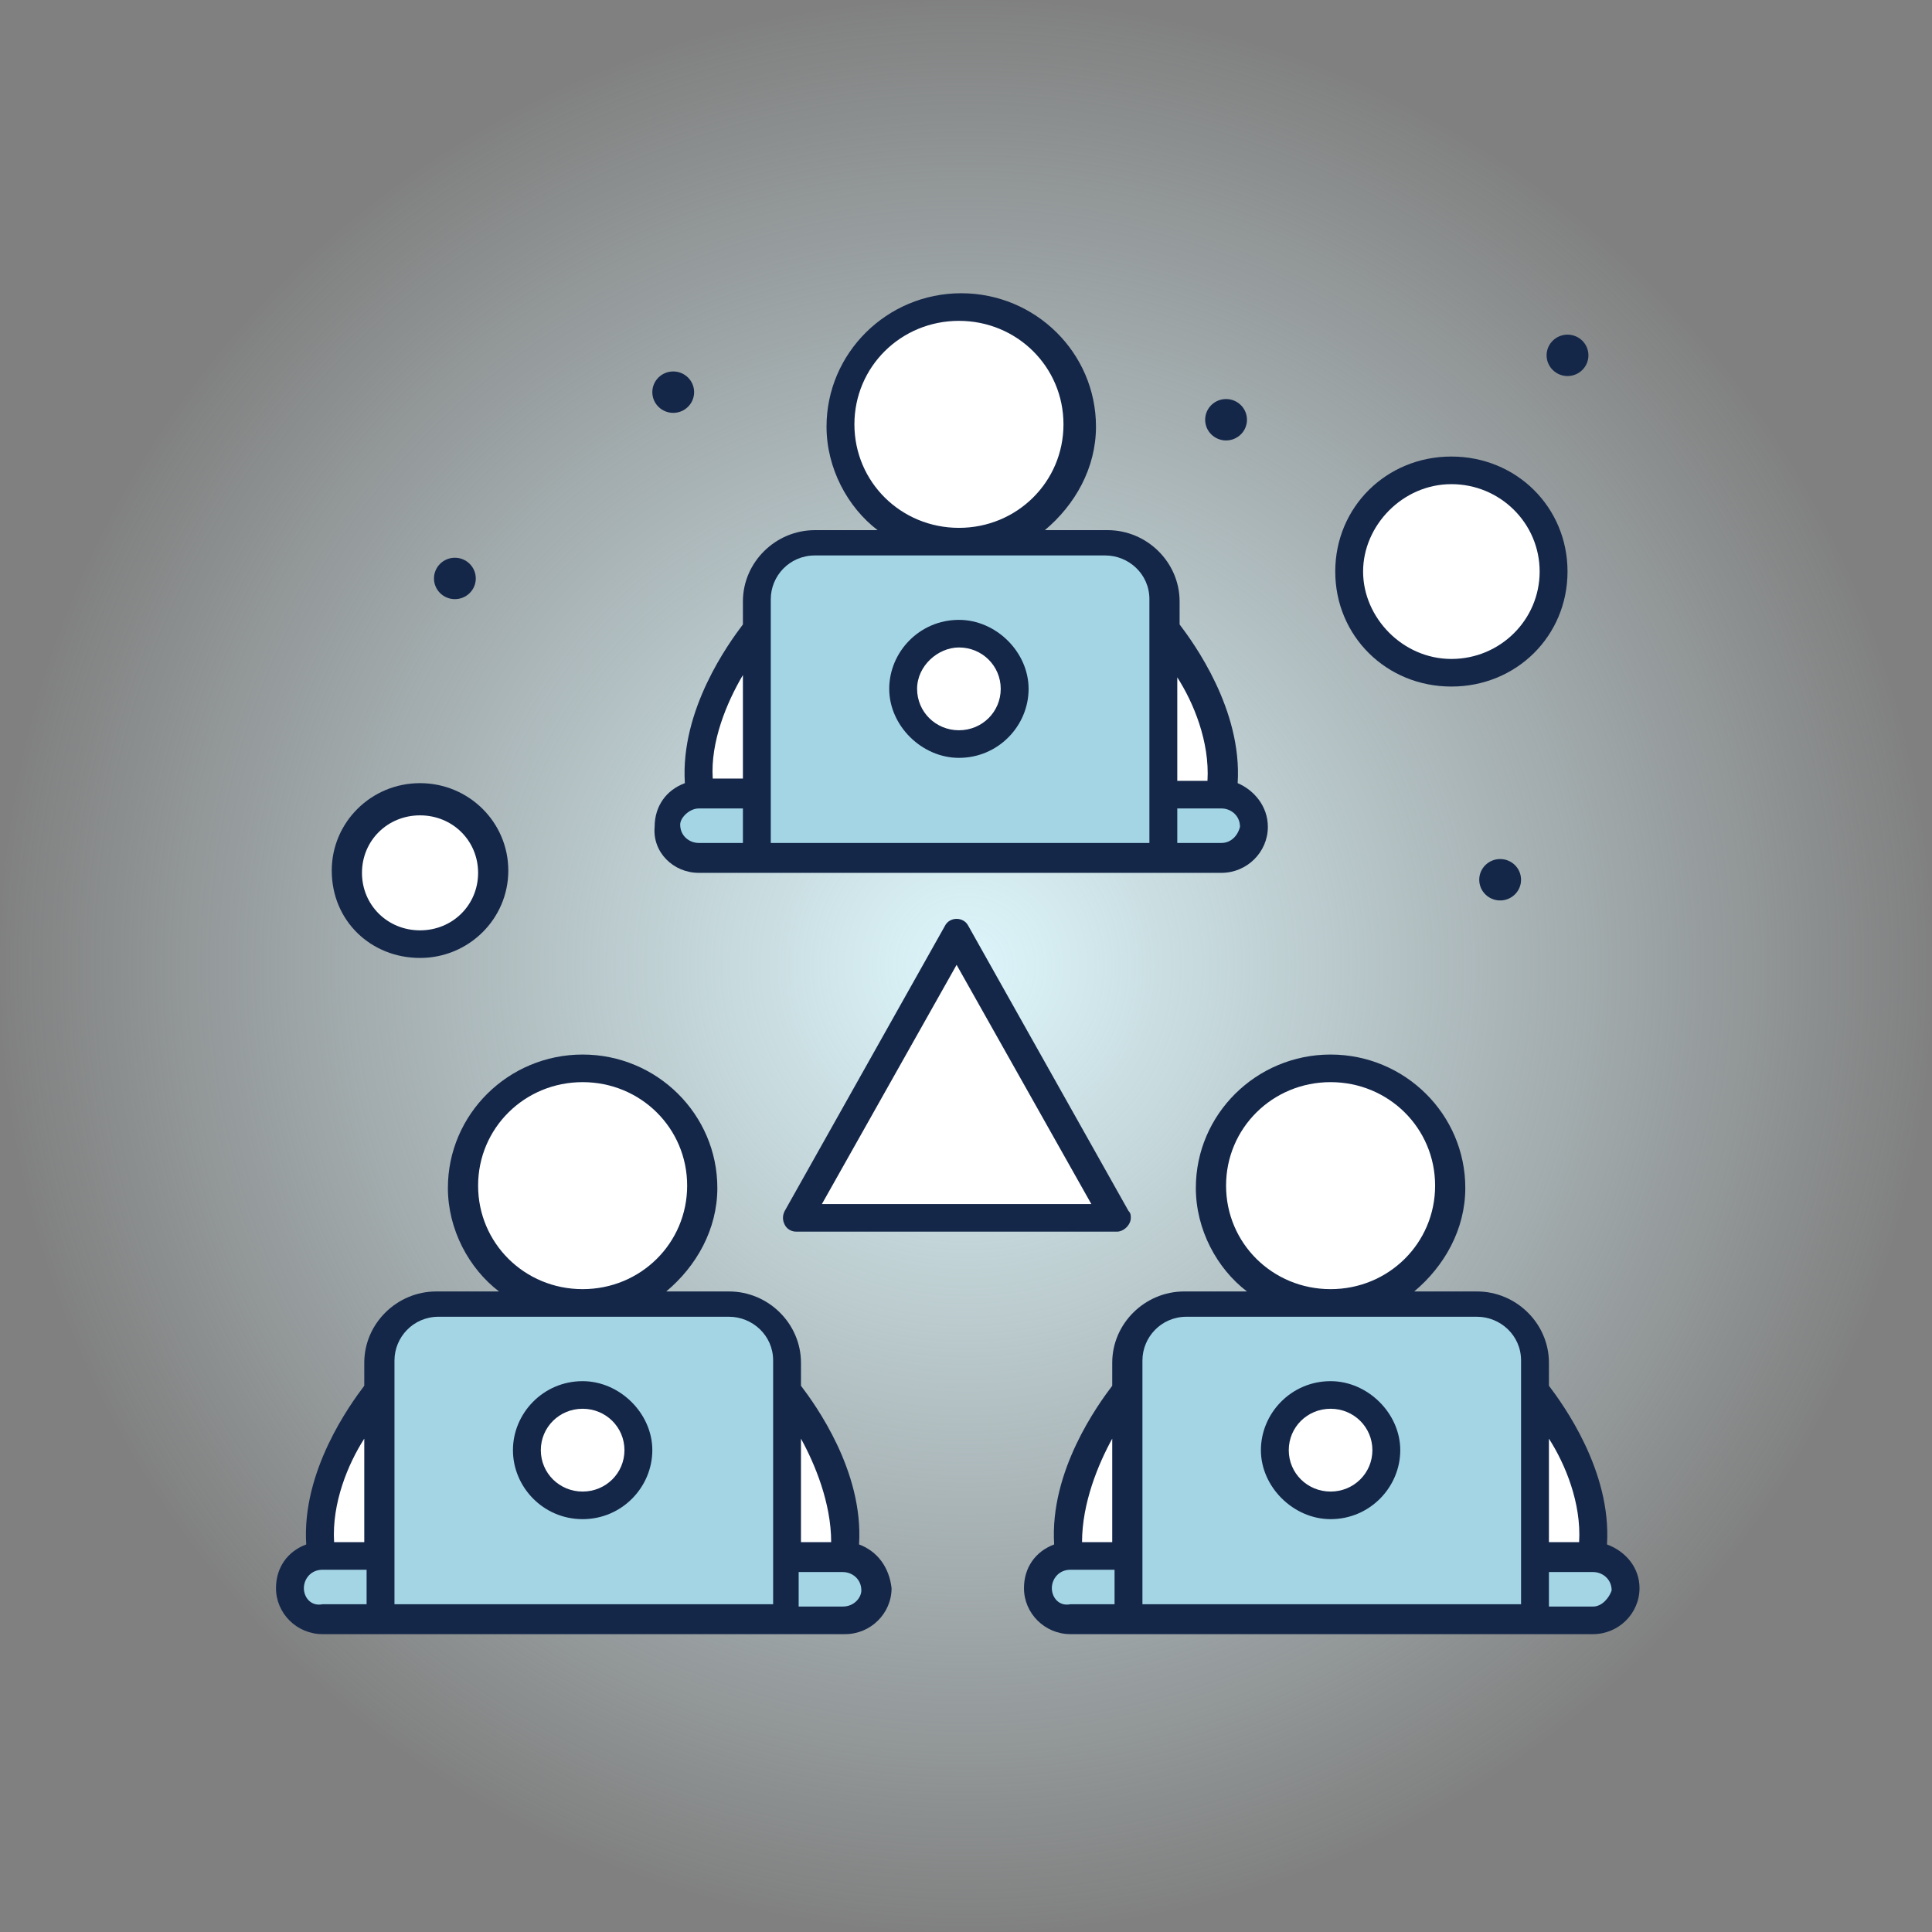
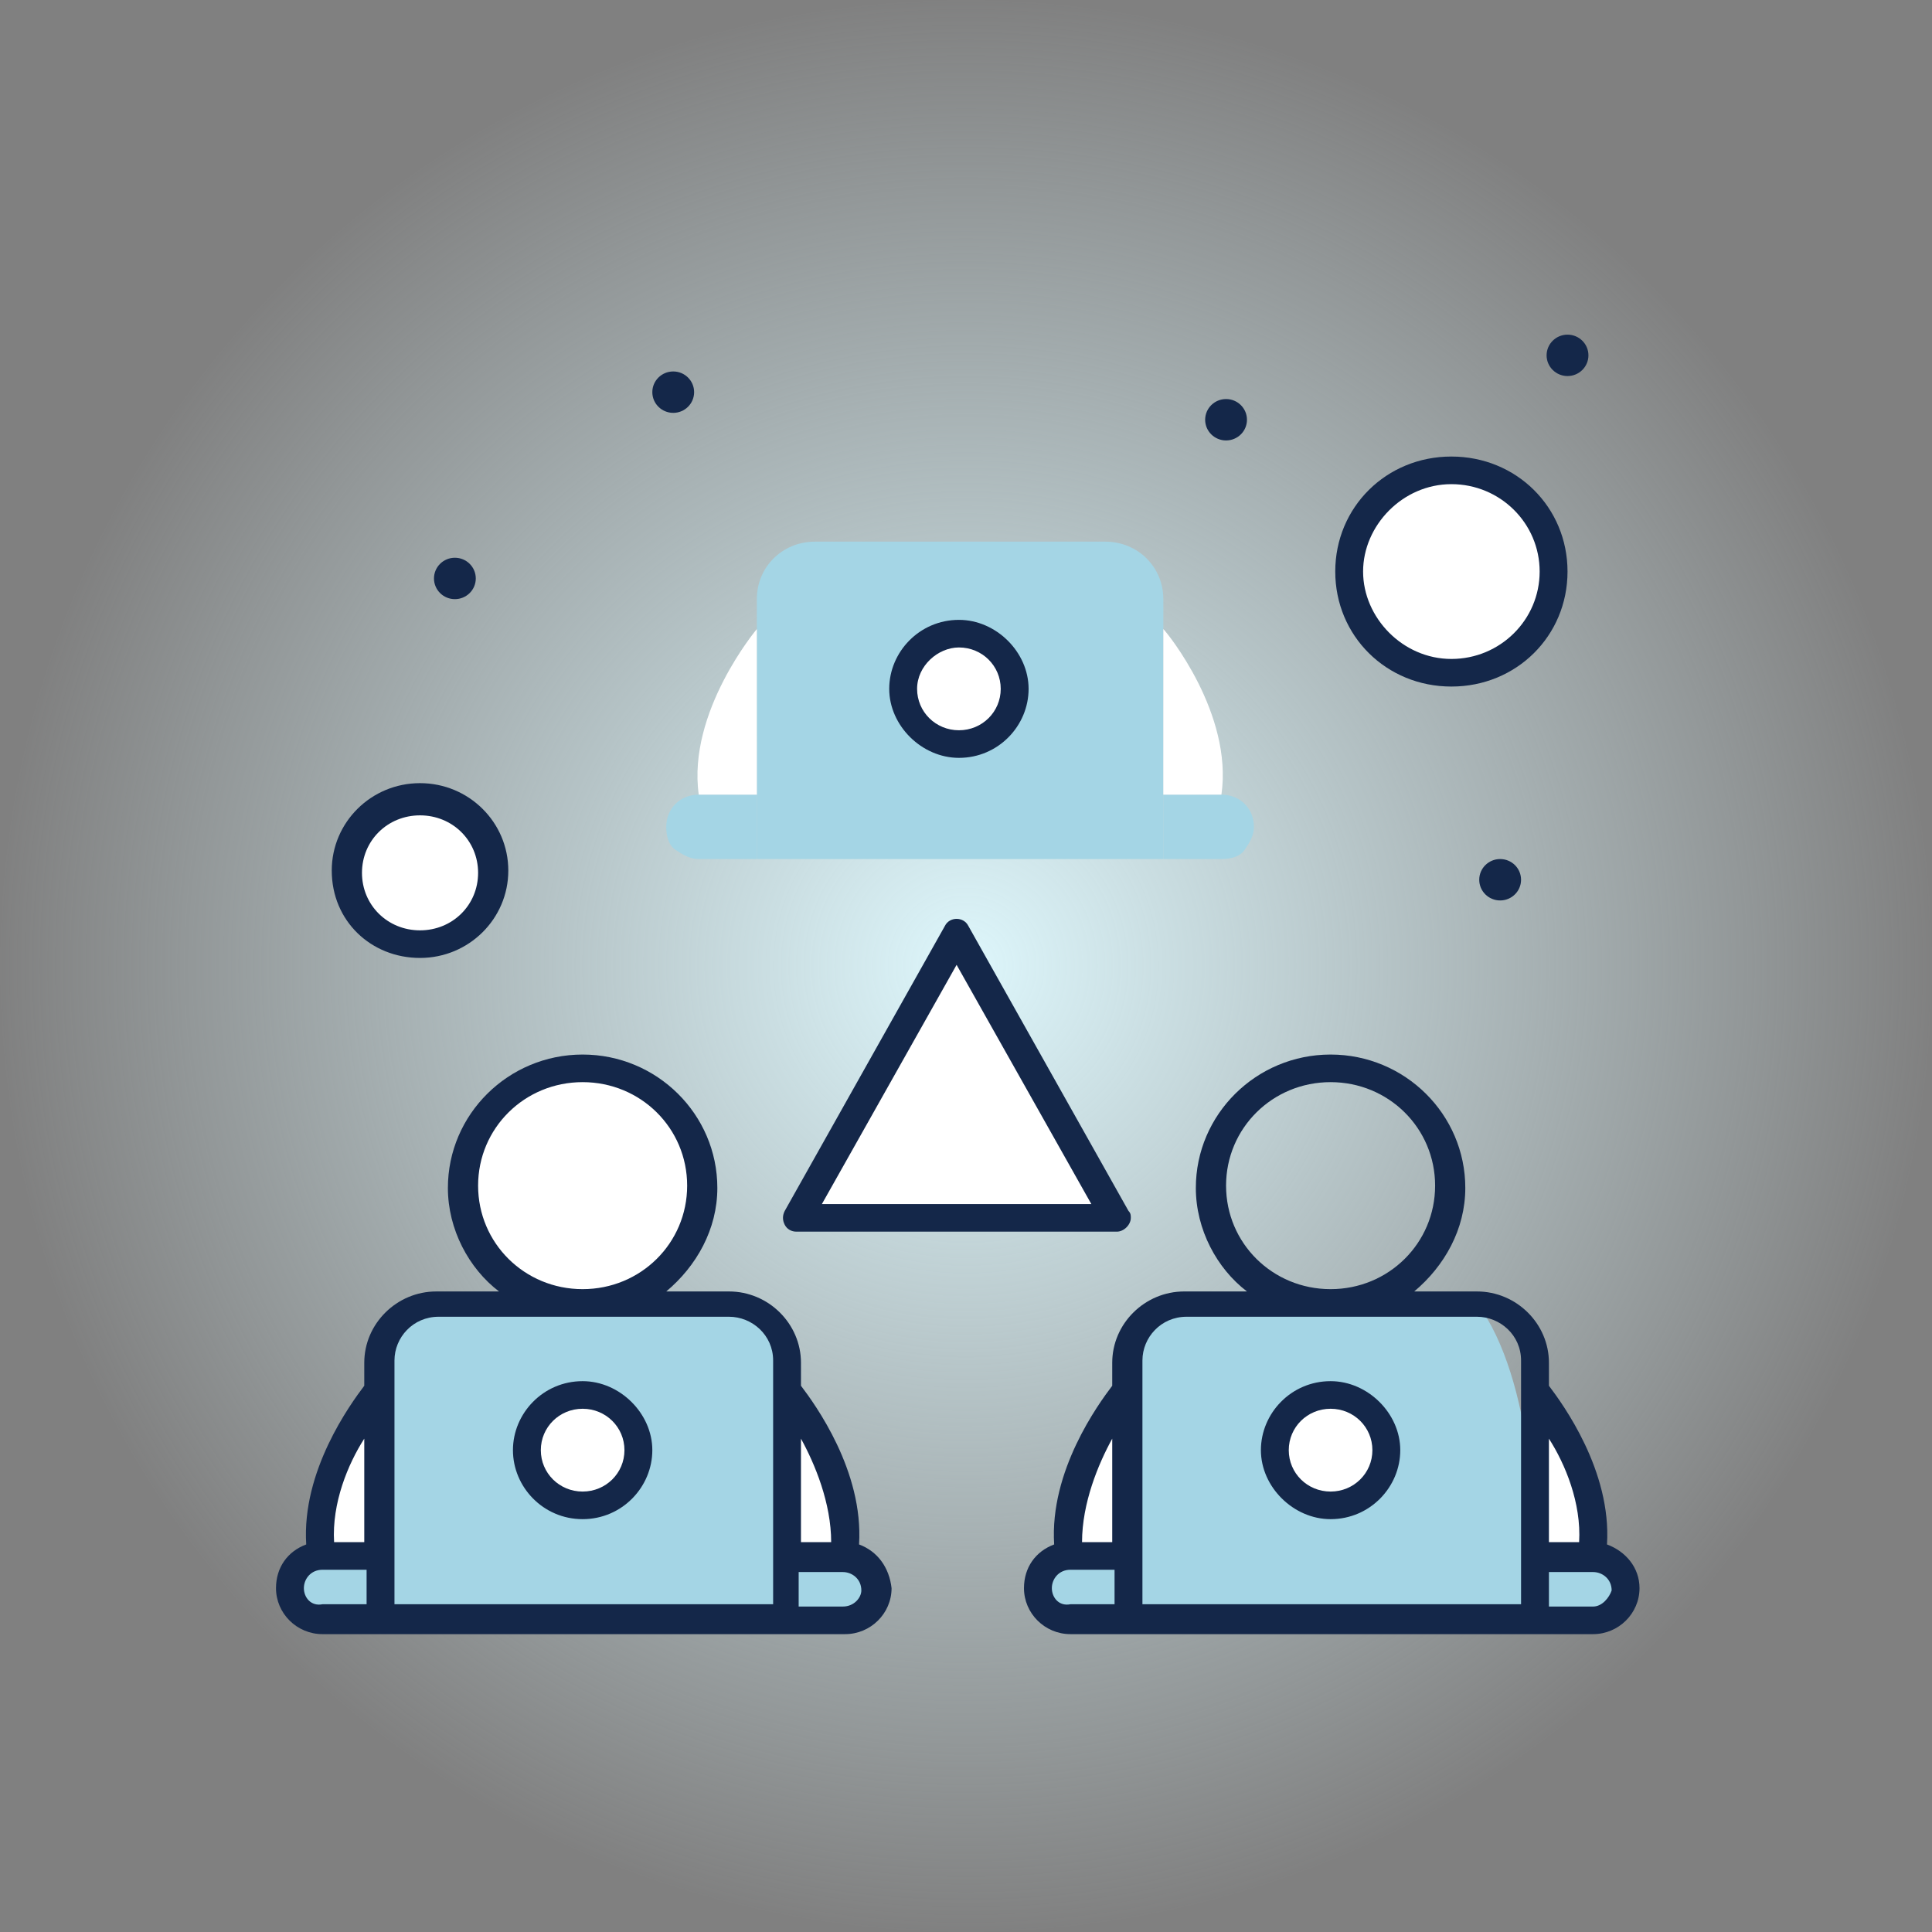
<svg xmlns="http://www.w3.org/2000/svg" viewBox="0 0 112 112" fill="none">
  <rect x="0" y="0" width="112" height="112" fill="#808080" stroke="none" />
  <circle cx="56" cy="56" r="56" fill="url(#paint0_radial_15_1148)" />
  <path d="M67.44 46.066V49.8H43.875C43.875 47.533 43.875 36.733 43.875 34.733C43.875 32.867 45.356 31.4 47.242 31.4C48.319 31.4 62.996 31.4 64.074 31.4C65.959 31.4 67.44 32.867 67.44 34.733C67.44 35.267 67.44 45.8 67.44 46.066Z" fill="#A4D5E5" />
-   <path d="M88.986 90.2V93.934H65.42C65.42 91.667 65.42 80.867 65.42 78.867C65.42 77 66.902 75.534 68.787 75.534C69.864 75.534 84.407 75.534 85.619 75.534C87.504 75.534 88.986 77 88.986 78.867C88.986 80.067 88.986 89 88.986 90.2Z" fill="#A4D5E5" />
+   <path d="M88.986 90.2V93.934H65.42C65.42 91.667 65.42 80.867 65.42 78.867C65.42 77 66.902 75.534 68.787 75.534C69.864 75.534 84.407 75.534 85.619 75.534C88.986 80.067 88.986 89 88.986 90.2Z" fill="#A4D5E5" />
  <path d="M45.491 90.2V93.934H21.927C21.927 91.667 21.927 80.867 21.927 78.867C21.927 77 23.407 75.534 25.292 75.534C26.369 75.534 41.047 75.534 42.124 75.534C44.009 75.534 45.491 77 45.491 78.867C45.491 80.067 45.491 89.134 45.491 90.2Z" fill="#A4D5E5" />
  <path d="M55.455 54.067L64.747 70.6H46.164L55.455 54.067Z" fill="white" />
  <path d="M84.138 27.267C87.41 27.267 90.063 29.893 90.063 33.133C90.063 36.373 87.41 39 84.138 39C80.866 39 78.212 36.373 78.212 33.133C78.212 29.893 80.866 27.267 84.138 27.267Z" fill="white" />
  <path d="M24.349 46.467C26.639 46.467 28.524 48.333 28.524 50.6C28.524 52.867 26.639 54.733 24.349 54.733C22.06 54.733 20.175 52.867 20.175 50.6C20.175 48.333 21.927 46.467 24.349 46.467Z" fill="white" />
  <path d="M55.591 36.733C57.34 36.733 58.822 38.2 58.822 39.933C58.822 41.667 57.34 43.133 55.591 43.133C53.839 43.133 52.359 41.667 52.359 39.933C52.359 38.2 53.839 36.733 55.591 36.733Z" fill="white" />
  <path d="M77.136 80.867C78.886 80.867 80.368 82.333 80.368 84.067C80.368 85.8 78.886 87.267 77.136 87.267C75.384 87.267 73.904 85.8 73.904 84.067C73.904 82.333 75.384 80.867 77.136 80.867Z" fill="white" />
  <path d="M33.775 80.867C35.527 80.867 37.007 82.333 37.007 84.067C37.007 85.8 35.527 87.267 33.775 87.267C32.026 87.267 30.543 85.8 30.543 84.067C30.543 82.333 32.026 80.867 33.775 80.867Z" fill="white" />
  <path d="M92.352 90.2C93.429 90.2 94.237 91 94.237 92.067C94.237 92.6 93.968 93 93.699 93.4C93.429 93.8 92.889 93.934 92.352 93.934H88.985V90.2H92.352Z" fill="#A4D5E5" />
  <path d="M65.421 90.2V93.934H62.054C61.515 93.934 61.111 93.667 60.708 93.4C60.304 93.134 60.169 92.6 60.169 92.067C60.169 91 60.978 90.2 62.054 90.2H65.421Z" fill="#A4D5E5" />
  <path d="M88.985 80.6C89.255 80.867 93.025 85.534 92.352 90.2H88.985V80.6Z" fill="white" />
  <path d="M65.42 80.6V90.2H62.054C61.38 85.4 65.42 80.6 65.42 80.6Z" fill="white" />
  <path d="M70.807 46.066C71.883 46.066 72.692 46.867 72.692 47.933C72.692 48.467 72.423 48.867 72.152 49.267C71.883 49.666 71.345 49.8 70.807 49.8H67.44V46.066H70.807Z" fill="#A4D5E5" />
  <path d="M43.875 46.066V49.8H40.508C39.971 49.8 39.566 49.533 39.162 49.267C38.759 49 38.623 48.467 38.623 47.933C38.623 46.867 39.431 46.066 40.508 46.066H43.875Z" fill="#A4D5E5" />
  <path d="M67.44 36.467C67.708 36.734 71.48 41.4 70.807 46.067H67.44V36.467Z" fill="white" />
  <path d="M43.875 36.467V46.067H40.508C39.835 41.267 43.875 36.467 43.875 36.467Z" fill="white" />
  <path d="M48.857 90.2C49.933 90.2 50.743 91 50.743 92.067C50.743 92.6 50.473 93 50.204 93.4C49.933 93.8 49.396 93.934 48.857 93.934H45.491V90.2H48.857Z" fill="#A4D5E5" />
  <path d="M21.927 90.2V93.934H18.559C18.021 93.934 17.616 93.667 17.212 93.4C16.809 93.134 16.673 92.6 16.673 92.067C16.673 91 17.483 90.2 18.559 90.2H21.927Z" fill="#A4D5E5" />
  <path d="M45.491 80.6C45.76 80.867 49.531 85.534 48.857 90.2H45.491V80.6Z" fill="white" />
  <path d="M21.927 80.6V90.2H18.559C17.885 85.4 21.927 80.6 21.927 80.6Z" fill="white" />
-   <path d="M77.136 61.8C80.905 61.8 84.137 64.867 84.137 68.733C84.137 72.466 81.041 75.666 77.136 75.666C73.365 75.666 70.133 72.6 70.133 68.733C70.267 64.867 73.365 61.8 77.136 61.8Z" fill="white" />
  <path d="M33.775 61.8C37.545 61.8 40.777 64.867 40.777 68.733C40.777 72.466 37.68 75.666 33.775 75.666C30.005 75.666 26.773 72.6 26.773 68.733C26.773 64.867 29.871 61.8 33.775 61.8Z" fill="white" />
-   <path d="M55.591 17.666C59.362 17.666 62.594 20.733 62.594 24.6C62.594 28.466 59.495 31.533 55.591 31.533C51.819 31.533 48.588 28.466 48.588 24.6C48.588 20.733 51.819 17.666 55.591 17.666Z" fill="white" />
  <path d="M90.871 19.4C91.54 19.4 92.083 19.937 92.083 20.6C92.083 21.262 91.54 21.8 90.871 21.8C90.202 21.8 89.658 21.262 89.658 20.6C89.658 19.937 90.202 19.4 90.871 19.4Z" fill="#142749" />
  <path d="M86.965 49.8C87.635 49.8 88.177 50.337 88.177 51C88.177 51.663 87.635 52.2 86.965 52.2C86.296 52.2 85.753 51.663 85.753 51C85.753 50.337 86.296 49.8 86.965 49.8Z" fill="#142749" />
  <path d="M71.076 23.133C71.746 23.133 72.288 23.671 72.288 24.333C72.288 24.996 71.746 25.533 71.076 25.533C70.407 25.533 69.864 24.996 69.864 24.333C69.864 23.671 70.407 23.133 71.076 23.133Z" fill="#142749" />
  <path d="M39.028 21.534C39.697 21.534 40.239 22.071 40.239 22.734C40.239 23.396 39.697 23.934 39.028 23.934C38.359 23.934 37.816 23.396 37.816 22.734C37.816 22.071 38.359 21.534 39.028 21.534Z" fill="#142749" />
  <path d="M26.37 32.333C27.039 32.333 27.582 32.871 27.582 33.533C27.582 34.196 27.039 34.733 26.37 34.733C25.7 34.733 25.158 34.196 25.158 33.533C25.158 32.871 25.7 32.333 26.37 32.333Z" fill="#142749" />
  <path d="M33.775 81.667C35.122 81.667 36.2 82.734 36.2 84.067C36.2 85.4 35.122 86.467 33.775 86.467C32.43 86.467 31.352 85.4 31.352 84.067C31.352 82.734 32.43 81.667 33.775 81.667ZM33.775 88.067C36.064 88.067 37.816 86.2 37.816 84.067C37.816 81.934 35.93 80.067 33.775 80.067C31.486 80.067 29.736 81.934 29.736 84.067C29.736 86.2 31.486 88.067 33.775 88.067Z" fill="#142749" />
  <path d="M48.857 93.133H46.299V91.133C46.433 91.133 48.857 91.133 48.857 91.133C49.396 91.133 49.933 91.533 49.933 92.2C49.933 92.6 49.531 93.133 48.857 93.133ZM17.616 92.067C17.616 91.533 18.021 91 18.695 91C18.695 91 21.117 91 21.252 91V93H18.695C18.021 93.133 17.616 92.6 17.616 92.067ZM21.117 83.4V89.4H19.368C19.232 87.133 20.175 84.867 21.117 83.4ZM22.868 78.867C22.868 77.533 23.945 76.333 25.427 76.333H42.26C43.605 76.333 44.819 77.4 44.819 78.867V80.467C44.819 80.6 44.819 80.6 44.819 80.733V90.2V93H22.868C22.868 91.267 22.868 80.733 22.868 78.867ZM27.716 68.733C27.716 65.4 30.409 62.733 33.775 62.733C37.143 62.733 39.835 65.4 39.835 68.733C39.835 72.067 37.143 74.733 33.775 74.733C30.409 74.733 27.716 72.067 27.716 68.733ZM48.184 89.4H46.433V83.4C47.241 84.867 48.184 87.133 48.184 89.4ZM49.8 89.533C50.069 85.267 47.241 81.4 46.433 80.333V79C46.433 76.733 44.548 74.867 42.26 74.867H38.623C40.375 73.4 41.585 71.267 41.585 68.867C41.585 64.6 38.085 61.133 33.775 61.133C29.467 61.133 25.965 64.6 25.965 68.867C25.965 71.267 27.177 73.533 28.928 74.867H25.292C23.003 74.867 21.117 76.733 21.117 79V80.333C20.311 81.4 17.483 85.267 17.752 89.533C16.673 89.933 16 90.867 16 92.067C16 93.533 17.212 94.733 18.695 94.733C36.603 94.733 31.352 94.733 48.991 94.733C50.473 94.733 51.685 93.533 51.685 92.067C51.549 90.867 50.876 89.933 49.8 89.533Z" fill="#142749" />
  <path d="M55.591 37.534C56.936 37.534 58.013 38.6 58.013 39.934C58.013 41.267 56.936 42.334 55.591 42.334C54.244 42.334 53.165 41.267 53.165 39.934C53.165 38.6 54.377 37.534 55.591 37.534ZM55.591 43.934C57.879 43.934 59.629 42.067 59.629 39.934C59.629 37.8 57.745 35.934 55.591 35.934C53.301 35.934 51.549 37.8 51.549 39.934C51.549 42.067 53.435 43.934 55.591 43.934Z" fill="#142749" />
-   <path d="M40.508 46.867C40.644 46.867 40.508 46.867 43.067 46.867V48.867H40.508C39.971 48.867 39.431 48.467 39.431 47.8C39.431 47.4 39.971 46.867 40.508 46.867ZM43.067 39.133V45.133H41.318C41.181 43 42.124 40.733 43.067 39.133ZM44.683 34.733C44.683 33.4 45.76 32.2 47.242 32.2H64.073C65.42 32.2 66.632 33.267 66.632 34.733C66.632 34.067 66.632 44.2 66.632 48.867H44.683C44.683 47.133 44.683 36.467 44.683 34.733ZM49.531 24.6C49.531 21.267 52.223 18.6 55.591 18.6C58.956 18.6 61.651 21.267 61.651 24.6C61.651 27.933 58.956 30.6 55.591 30.6C52.223 30.6 49.531 27.933 49.531 24.6ZM69.999 45.267H68.248V39.267C69.191 40.733 70.133 43 69.999 45.267ZM70.807 48.867H68.248V46.867C68.517 46.867 70.807 46.867 70.807 46.867C71.346 46.867 71.883 47.267 71.883 47.933C71.749 48.467 71.346 48.867 70.807 48.867ZM40.508 50.6C58.419 50.6 53.166 50.6 70.807 50.6C72.288 50.6 73.499 49.4 73.499 47.933C73.499 46.733 72.692 45.8 71.749 45.4C72.019 41.133 69.191 37.267 68.383 36.2V34.867C68.383 32.6 66.498 30.733 64.208 30.733H60.572C62.323 29.267 63.535 27.133 63.535 24.733C63.535 20.467 60.035 17 55.724 17C51.416 17 47.915 20.467 47.915 24.733C47.915 27.133 49.127 29.4 50.876 30.733H47.242C44.952 30.733 43.067 32.6 43.067 34.867V36.2C42.26 37.267 39.431 41.133 39.702 45.4C38.623 45.8 37.95 46.733 37.95 47.933C37.816 49.4 39.028 50.6 40.508 50.6Z" fill="#142749" />
  <path d="M77.136 81.667C78.483 81.667 79.559 82.734 79.559 84.067C79.559 85.4 78.483 86.467 77.136 86.467C75.788 86.467 74.711 85.4 74.711 84.067C74.711 82.734 75.788 81.667 77.136 81.667ZM77.136 88.067C79.425 88.067 81.175 86.2 81.175 84.067C81.175 81.934 79.29 80.067 77.136 80.067C74.847 80.067 73.096 81.934 73.096 84.067C73.096 86.2 74.981 88.067 77.136 88.067Z" fill="#142749" />
  <path d="M92.352 93.133H89.793V91.133C89.928 91.133 92.352 91.133 92.352 91.133C92.889 91.133 93.429 91.533 93.429 92.2C93.295 92.6 92.889 93.133 92.352 93.133ZM60.977 92.067C60.977 91.533 61.38 91 62.053 91C62.053 91 64.477 91 64.612 91V93H62.053C61.38 93.133 60.977 92.6 60.977 92.067ZM64.477 83.4V89.4H62.727C62.727 87.133 63.669 84.867 64.477 83.4ZM66.228 78.867C66.228 77.533 67.305 76.333 68.787 76.333H85.619C86.965 76.333 88.177 77.4 88.177 78.867V90.2V93H66.228V90.2V78.867ZM71.076 68.733C71.076 65.4 73.768 62.733 77.136 62.733C80.501 62.733 83.195 65.4 83.195 68.733C83.195 72.067 80.501 74.733 77.136 74.733C73.768 74.733 71.076 72.067 71.076 68.733ZM91.543 89.4H89.793V83.4C90.736 84.867 91.679 87.133 91.543 89.4ZM93.159 89.533C93.429 85.267 90.6 81.4 89.793 80.333V79C89.793 76.733 87.908 74.867 85.619 74.867H81.984C83.733 73.4 84.945 71.267 84.945 68.867C84.945 64.6 81.444 61.133 77.136 61.133C72.825 61.133 69.324 64.6 69.324 68.867C69.324 71.267 70.537 73.533 72.288 74.867H68.652C66.363 74.867 64.477 76.733 64.477 79V80.333C63.669 81.4 60.841 85.267 61.111 89.533C60.035 89.933 59.361 90.867 59.361 92.067C59.361 93.533 60.572 94.733 62.053 94.733H65.42C71.883 94.733 87.1 94.733 92.352 94.733C93.832 94.733 95.044 93.533 95.044 92.067C95.044 90.867 94.237 89.933 93.159 89.533Z" fill="#142749" />
  <path d="M84.138 28.067C86.966 28.067 89.255 30.333 89.255 33.133C89.255 35.933 86.966 38.2 84.138 38.2C81.311 38.2 79.02 35.8 79.02 33.133C79.02 30.466 81.311 28.067 84.138 28.067ZM84.138 39.8C87.909 39.8 90.871 36.867 90.871 33.133C90.871 29.4 87.909 26.466 84.138 26.466C80.368 26.466 77.406 29.4 77.406 33.133C77.406 36.867 80.368 39.8 84.138 39.8Z" fill="#142749" />
  <path d="M24.349 47.267C26.235 47.267 27.716 48.733 27.716 50.6C27.716 52.467 26.235 53.933 24.349 53.933C22.464 53.933 20.984 52.467 20.984 50.6C20.984 48.733 22.464 47.267 24.349 47.267ZM24.349 55.533C27.177 55.533 29.467 53.267 29.467 50.467C29.467 47.666 27.177 45.4 24.349 45.4C21.521 45.4 19.232 47.666 19.232 50.467C19.232 53.4 21.521 55.533 24.349 55.533Z" fill="#142749" />
  <path d="M47.646 69.8L55.455 55.933L63.266 69.8H47.646ZM55.455 53.267C55.187 53.267 54.918 53.4 54.782 53.667L45.491 70.2C45.356 70.467 45.356 70.733 45.491 71C45.626 71.267 45.895 71.4 46.164 71.4C46.299 71.4 65.016 71.4 64.747 71.4C65.153 71.4 65.555 71 65.555 70.6C65.555 70.467 65.555 70.333 65.421 70.2L56.13 53.667C55.994 53.4 55.724 53.267 55.455 53.267Z" fill="#142749" />
  <defs>
    <radialGradient id="paint0_radial_15_1148" cx="0" cy="0" r="1" gradientUnits="userSpaceOnUse" gradientTransform="translate(56 56) rotate(90) scale(56)">
      <stop stop-color="#DDF6FB" />
      <stop offset="1" stop-color="#DDF6FB" stop-opacity="0" />
    </radialGradient>
  </defs>
</svg>